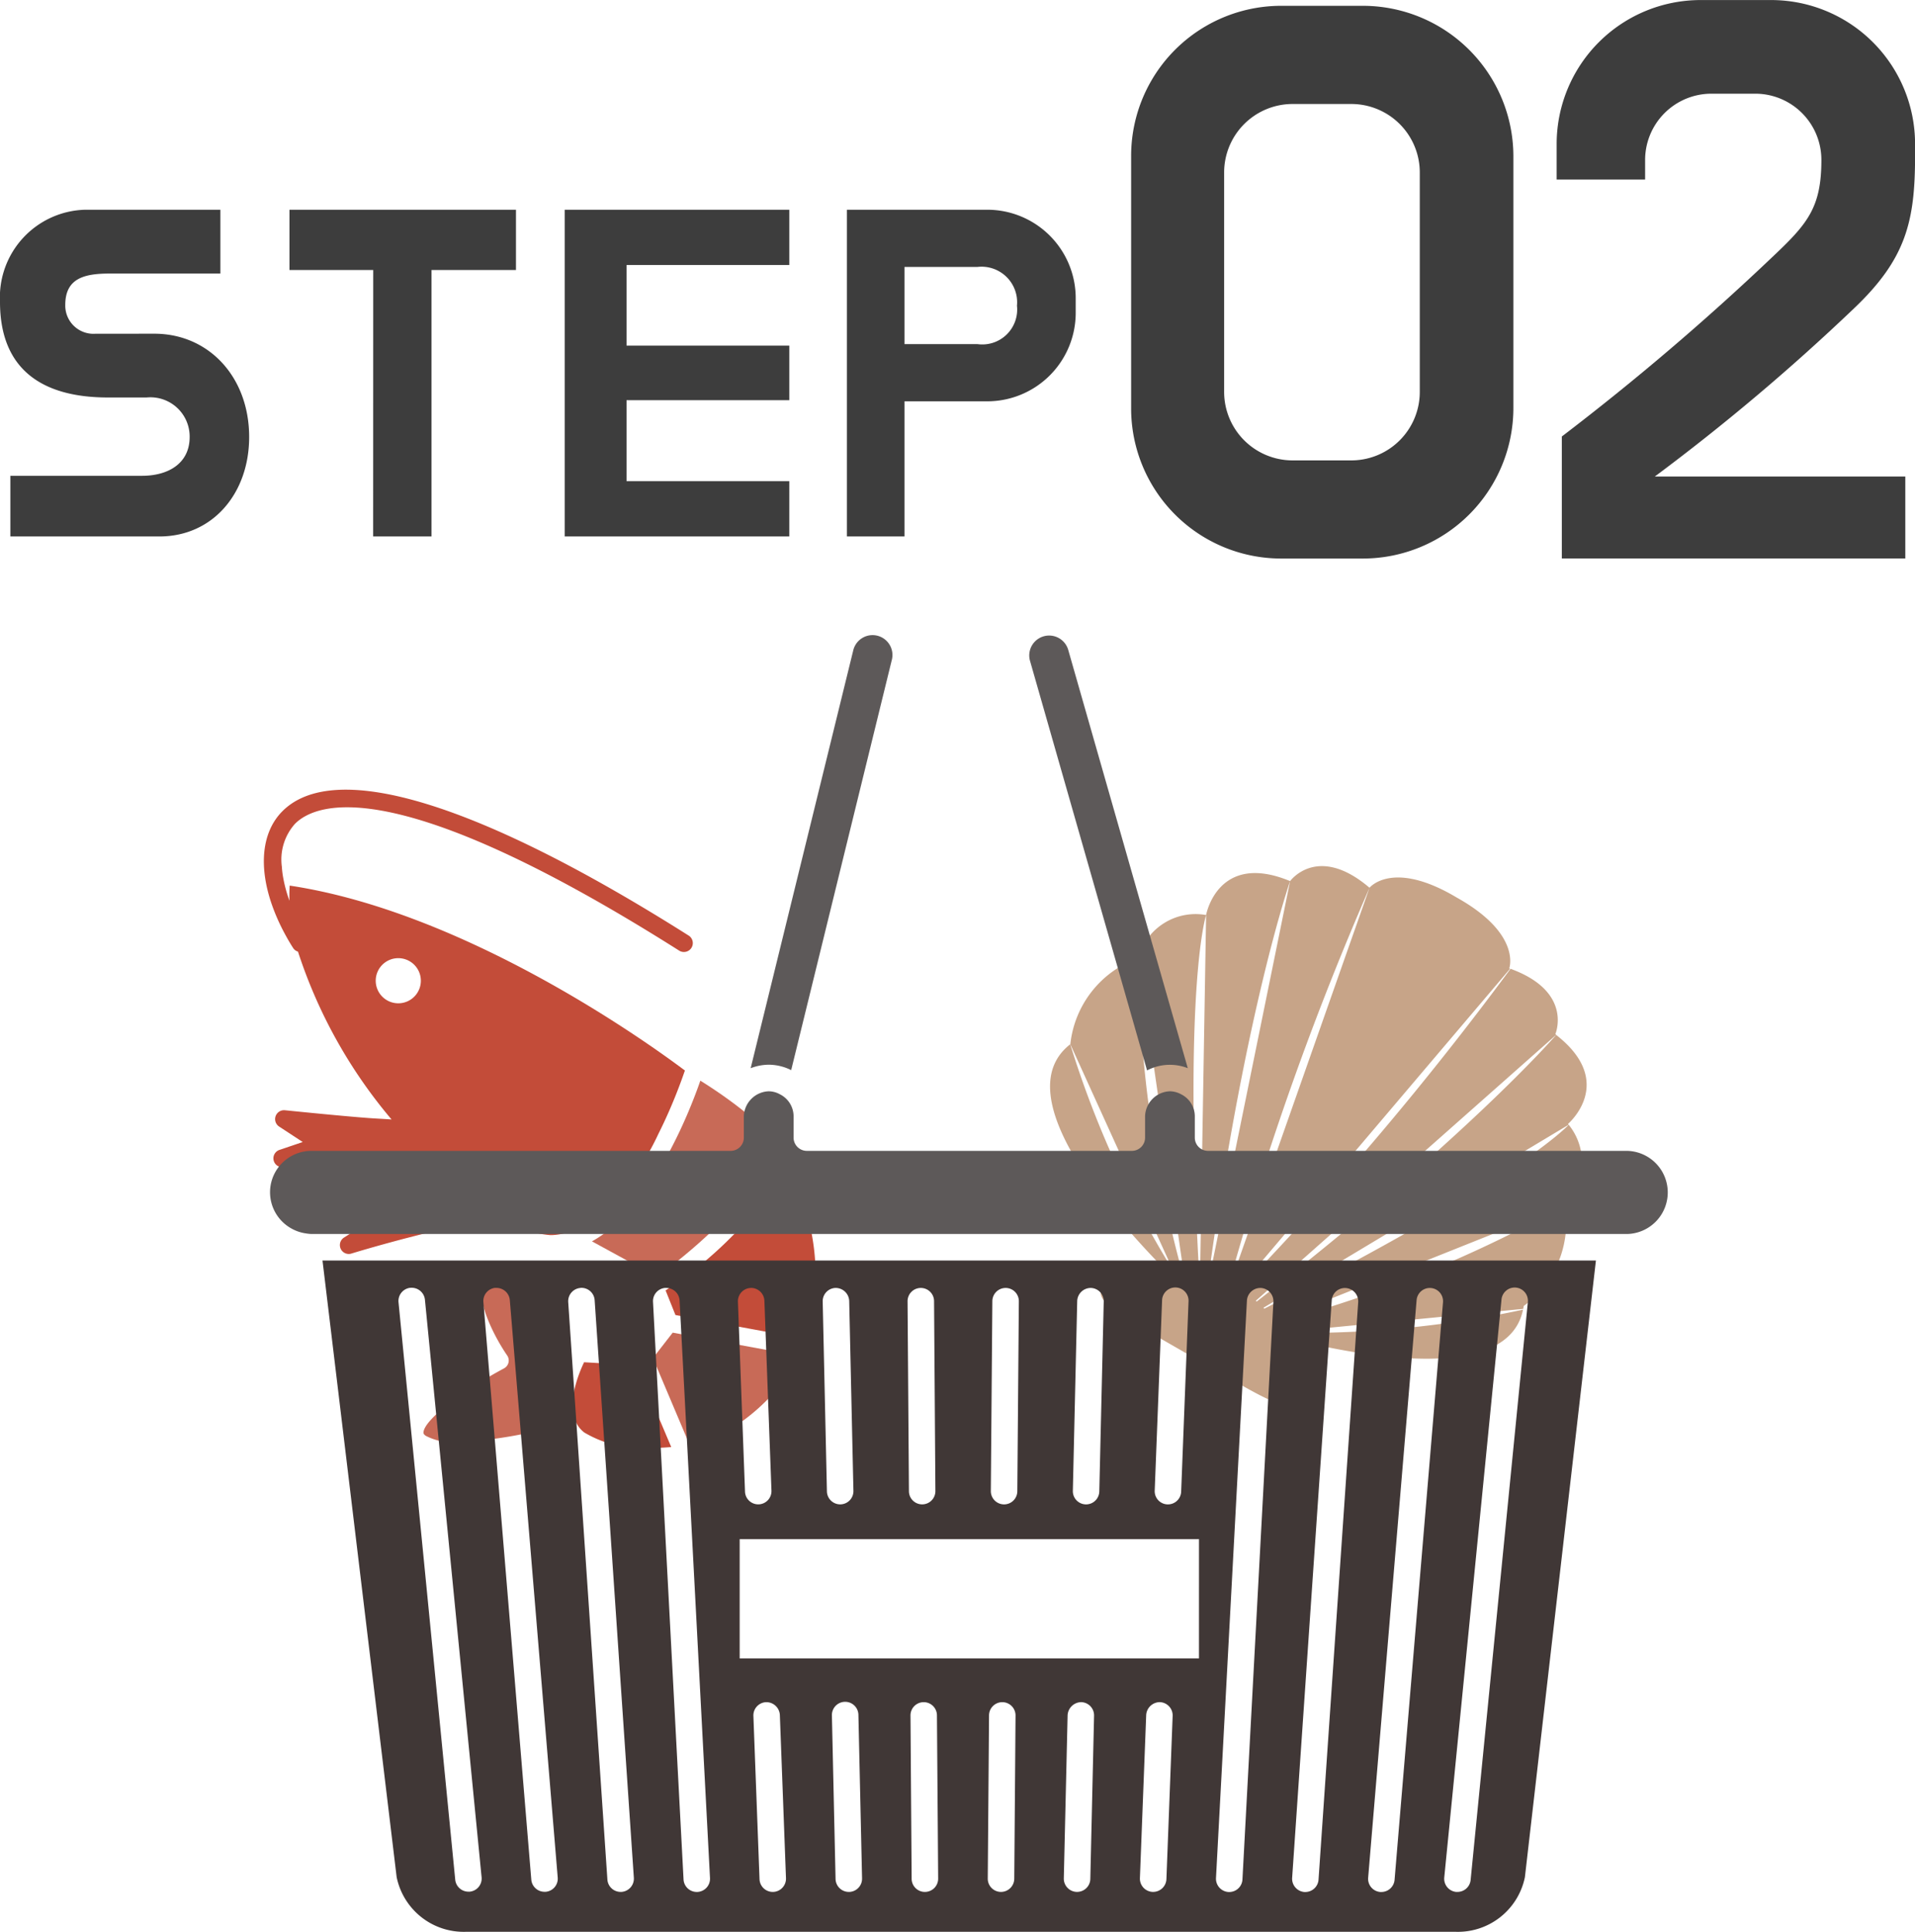
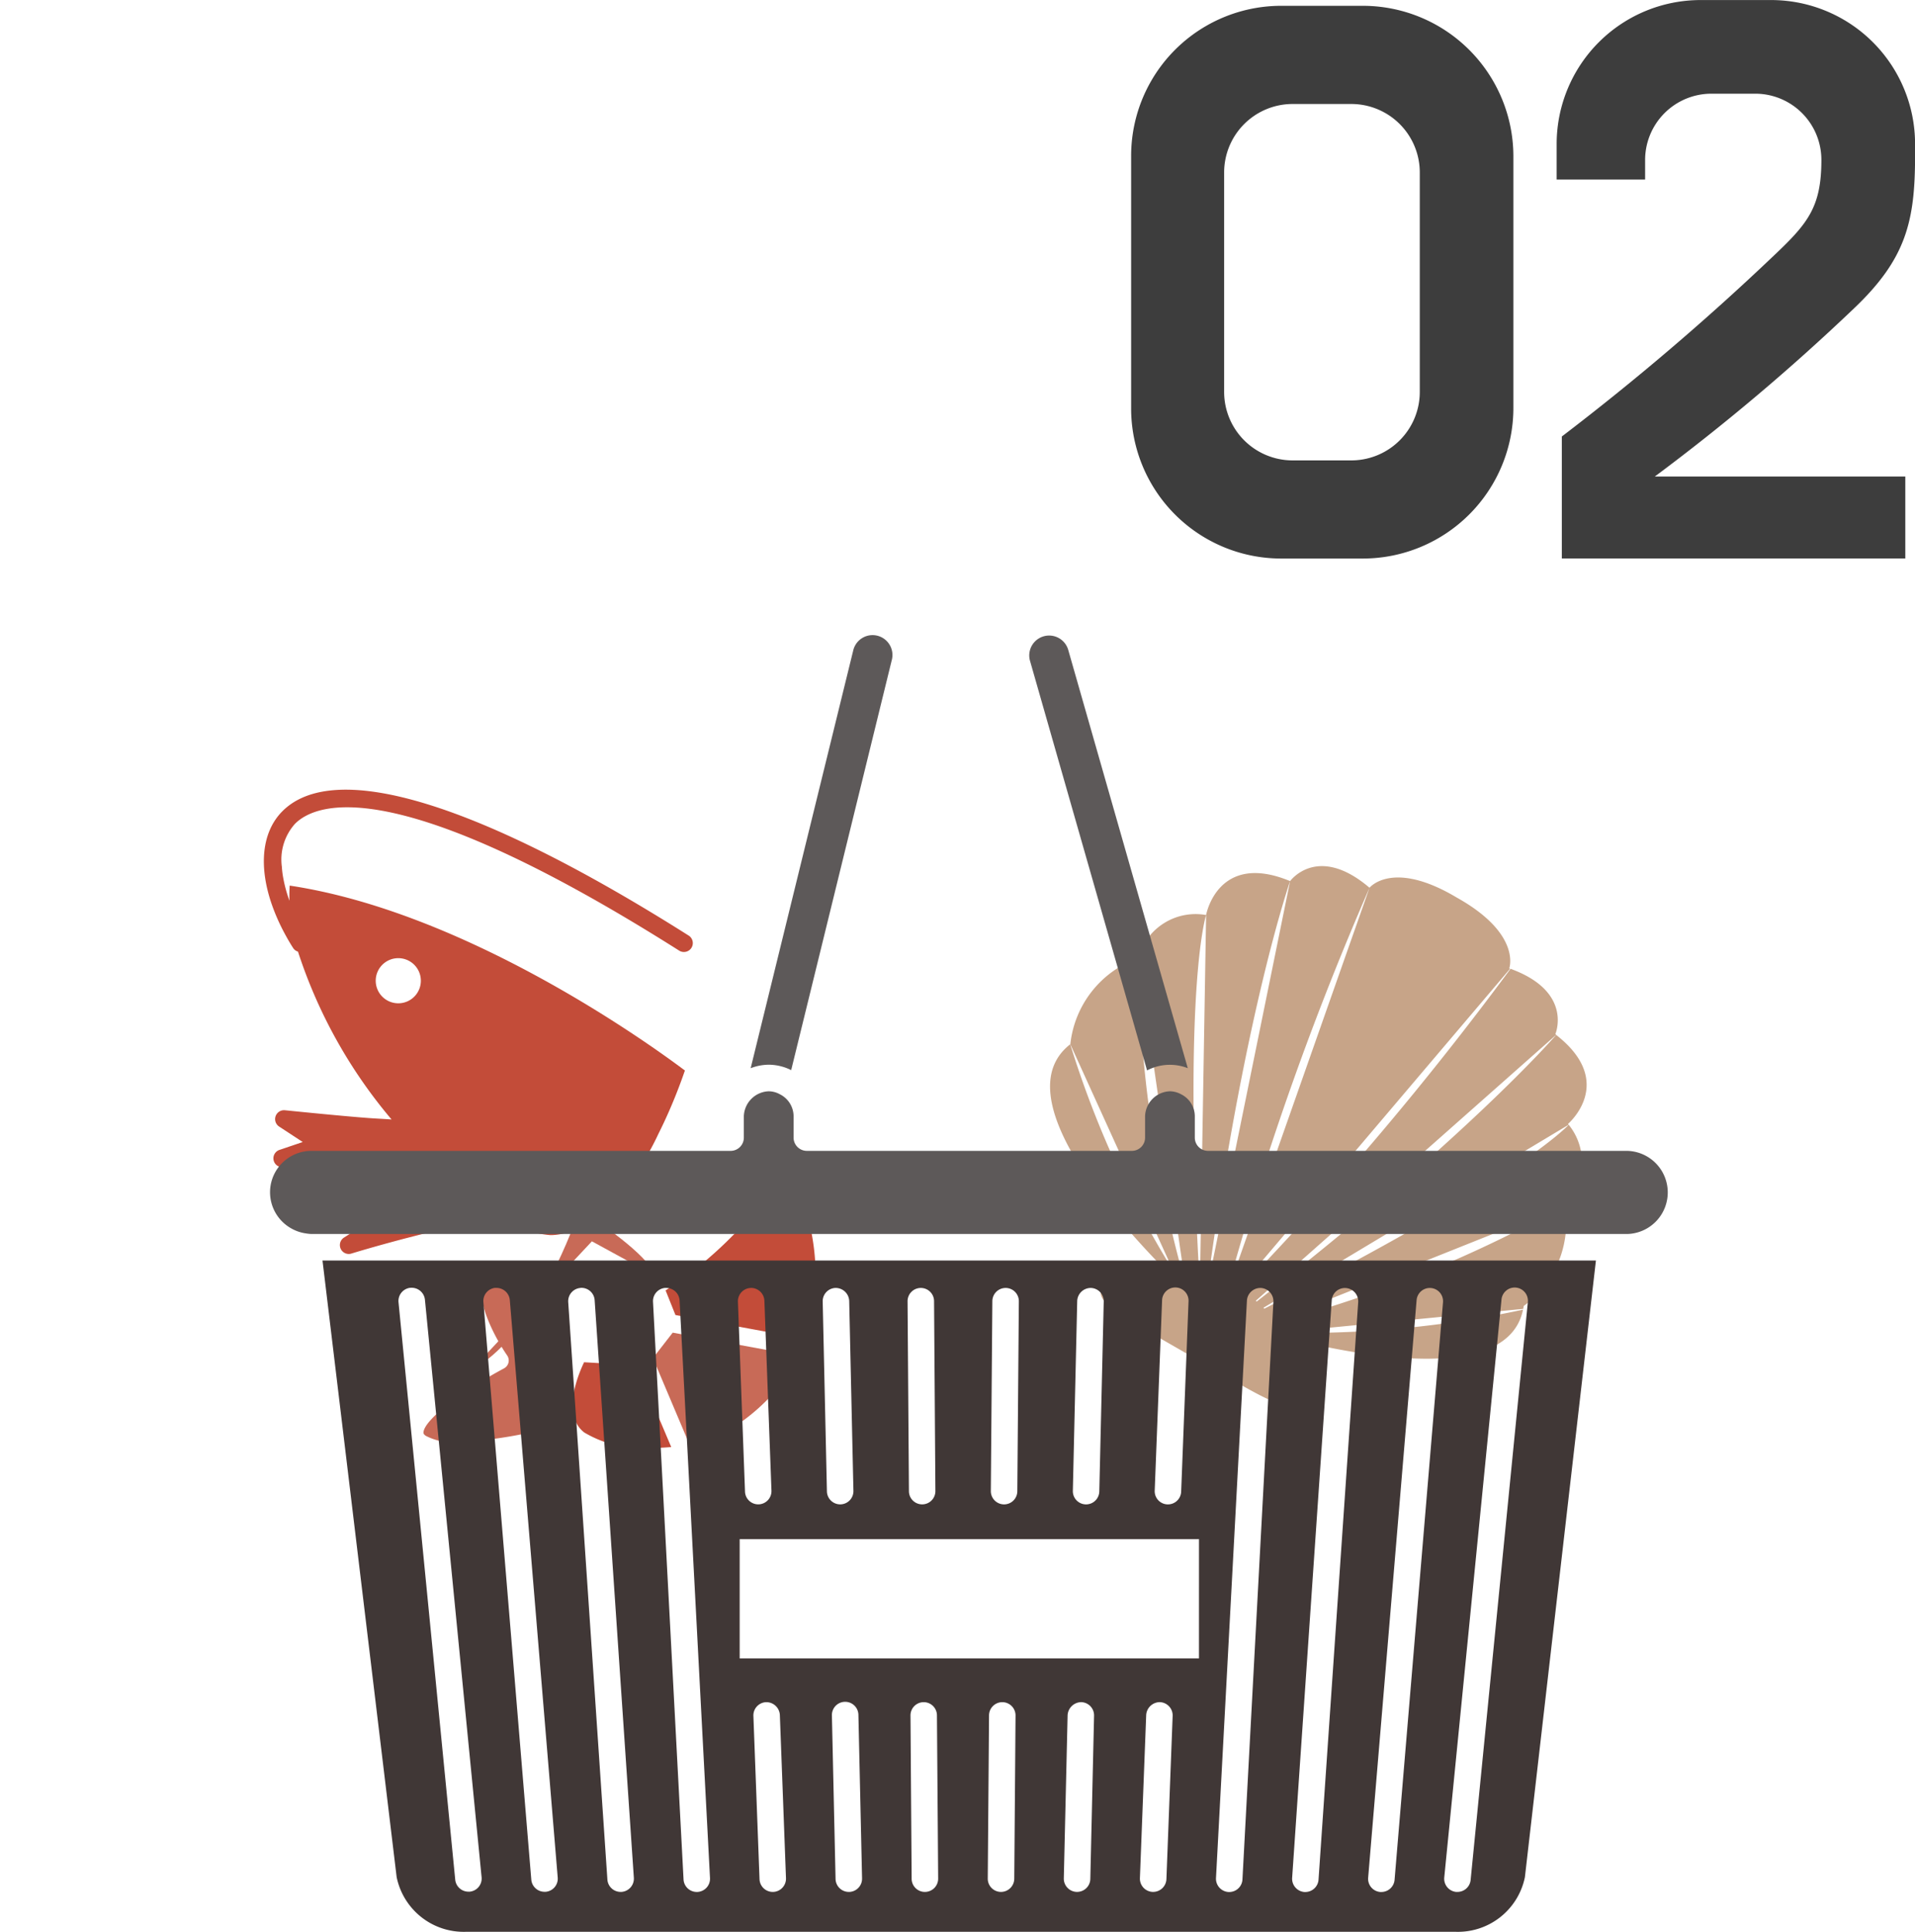
<svg xmlns="http://www.w3.org/2000/svg" width="109.74" height="110.694" viewBox="0 0 109.74 110.694">
  <defs>
    <clipPath id="a">
      <rect width="80.5" height="74.276" fill="none" />
    </clipPath>
  </defs>
  <g transform="translate(-52.88 47.418)">
    <g transform="translate(68 -11)" clip-path="url(#a)">
      <path d="M62.587,237.864c-.048,0-.052.006-.068.028-.632.885.461,3.15,1.3,4.37a.517.517,0,0,1,.075.41.511.511,0,0,1-.255.329c-2.192,1.17-4.58,2.908-4.618,3.676,0,.036,0,.1.136.191a3.4,3.4,0,0,0,1.848.359,25.128,25.128,0,0,0,5.729-.957,5.883,5.883,0,0,1,.584-4.087c-1.507-1.874-3.845-4.317-4.729-4.317" transform="translate(-49.875 -201.01)" fill="#c86a57" />
      <path d="M143.908,259.269l2.112,4.992c1.763-.229,4.8-2.2,6.261-5.118l-7.24-1.333Z" transform="translate(-121.611 -217.866)" fill="#c86a57" />
      <path d="M155.63,197.109a19.46,19.46,0,0,1-3.174,3.824,22.6,22.6,0,0,1-3.866,3.161l.565,1.411,2.21.407,5.3.975a12.921,12.921,0,0,0-1.031-9.779" transform="translate(-125.568 -166.57)" fill="#c34c39" />
-       <path d="M121.335,173.81,124.8,175.7l.172.094a7.208,7.208,0,0,0,1.309-.885,30.922,30.922,0,0,0,2.526-2.264,21.221,21.221,0,0,0,2.641-3.051,2.407,2.407,0,0,0,.479-1.017.635.635,0,0,0-.028-.178c-.275-.945-2.536-2.669-4.349-3.795-.645,1.86-2.78,7.31-6.211,9.208" transform="translate(-102.536 -139.099)" fill="#c86a57" />
+       <path d="M121.335,173.81,124.8,175.7l.172.094c-.275-.945-2.536-2.669-4.349-3.795-.645,1.86-2.78,7.31-6.211,9.208" transform="translate(-102.536 -139.099)" fill="#c86a57" />
      <path d="M114.982,268.759l-.135-.008c-.327.687-1.059,2.483-.378,3.593a1.617,1.617,0,0,0,.387.431,6.483,6.483,0,0,0,3.719.892c.489,0,.931-.027,1.266-.057l-1.981-4.683Z" transform="translate(-96.496 -227.111)" fill="#c34c39" />
      <path d="M12.767,81.646c.258-.046.516-.09.769-.13a6.136,6.136,0,0,0,2.877.995l.1,0a3.714,3.714,0,0,0,.763-.114,4.293,4.293,0,0,0,.863-.328,5.973,5.973,0,0,0,1.221-.828A14.879,14.879,0,0,0,22.6,76.73c.425-.846.773-1.653,1.036-2.319.227-.573.394-1.042.493-1.334L24.022,73c-2.1-1.57-12.483-9.006-22.541-10.516q-.028.428-.013.868a7.944,7.944,0,0,1-.38-1.438c-.029-.175-.046-.347-.057-.517a3.066,3.066,0,0,1,.756-2.456c1.228-1.228,5.829-2.976,22.02,7.273a.51.51,0,0,0,.545-.862c-12.012-7.6-20.282-10.138-23.286-7.132-1.189,1.19-1.374,3.165-.6,5.373A11.427,11.427,0,0,0,1.177,65.2c.152.285.314.571.5.857a.5.5,0,0,0,.279.211,28.514,28.514,0,0,0,5.363,9.617c-.225-.016-.459-.03-.693-.043l-.135-.008c-.152-.008-.337-.02-.546-.036-1.634-.122-4.7-.438-4.738-.441a.51.51,0,0,0-.331.934l1.352.886-1.334.452a.51.51,0,0,0,.195.992c.02,0,1.994-.121,4.421-.121q1.529,0,2.825.061c.257.012.508.025.751.04.274.018.536.037.791.059q.4.382.794.731c-.21.035-.425.071-.644.11-.141.026-.28.05-.425.077l-.2.036c-1.477.263-5.009.753-5.046.757a.51.51,0,0,0-.1.987l1.525.538-1.188.756a.51.51,0,0,0,.273.94.5.5,0,0,0,.152-.024c.05-.015,3.569-1.1,7.047-1.786q.355-.069.707-.133M6.411,67.935a1.293,1.293,0,1,1,1.294,1.293,1.293,1.293,0,0,1-1.294-1.293" transform="translate(0 -48.156)" fill="#c34c39" />
      <path d="M320.312,104.725l-16.444,6.57-.115.046.072.081c-.107.026.132-.022.2-.039a71.627,71.627,0,0,0,16.288-6.651,5.9,5.9,0,0,1-2.352,5.766c-.008.057-.02.111-.03.166l-13.589,1.32-.089.009.028.04h.084a59.7,59.7,0,0,0,13.557-1.324c-.85,4.155-8.863,2.786-13.409,1.652h0c.436.995.97,2.5.579,3.236-.612,1.145-1.464.5-6.158-2.207-4.719-2.725-5.705-3.144-5.02-4.246.427-.687,1.941-.98,3.021-1.1h0l.1-.011c-3.306-3.432-8.561-9.8-5.061-12.532a56.3,56.3,0,0,0,5.6,12.484l.045.078c.106.184.054.049.03,0l-.015-.028a.186.186,0,0,0,.042,0l-.025-.055L291.98,95.5a5.9,5.9,0,0,1,3.889-4.936,71.78,71.78,0,0,0,2.384,17.491c.009.03.018.061.026.091.079.269.051.1.023.005h0l-.009-.028a.921.921,0,0,0,.092.008l.023,0-2.539-17.569a3.405,3.405,0,0,1,3.892-2.467s-1.295,3.855-.417,20.3l.076.024.341-20.329s.663-3.66,4.813-1.939c0,0-2.521,7.2-4.643,22.446l.067.026,4.576-22.472s1.567-2.165,4.551.381a171.593,171.593,0,0,0-8.029,22.61l.064.037,7.965-22.647s1.309-1.64,4.992.558c3.746,2.091,3.014,4.064,3.014,4.064l.048.018-15.531,18.3.059.038a183.1,183.1,0,0,0,15.5-18.334c3.607,1.317,2.567,3.743,2.567,3.743l.049.04L302.607,110.2l.052.043c11.936-9.3,16.967-15.052,17.162-15.277,3.485,2.716.676,5.1.676,5.1.013.016.024.031.037.047L303.046,110.6l.052.051c14.106-7.164,17.2-10.276,17.441-10.537a3.4,3.4,0,0,1-.237,4.549c0,.019.007.038.011.058" transform="translate(-245.764 -72.081)" fill="#c7a488" />
      <path d="M182.375,24.914,188.14,1.419a1.139,1.139,0,1,0-2.212-.542L180.054,24.8a2.954,2.954,0,0,1,1.035-.2,2.917,2.917,0,0,1,1.286.309" transform="translate(-152.157 -0.009)" fill="#5d5959" />
      <path d="M289.843,24.917a2.82,2.82,0,0,1,2.333-.127L285.326.826a1.139,1.139,0,0,0-2.191.626Z" transform="translate(-239.229 0)" fill="#5d5959" />
      <path d="M25.943,266.462a3.925,3.925,0,0,0,3.988,3.135H86.613a3.92,3.92,0,0,0,3.985-3.129l4.07-35.336H21.694Zm21.582.85h-.03a.757.757,0,0,1-.757-.729l-.351-9.354a.759.759,0,0,1,.729-.79.775.775,0,0,1,.787.732l.351,9.354a.76.76,0,0,1-.729.787m4.348,0h-.018a.76.76,0,0,1-.76-.741l-.209-9.354a.76.76,0,1,1,1.519-.033l.209,9.354a.76.76,0,0,1-.742.775m4.349,0h-.006a.759.759,0,0,1-.76-.754l-.066-9.354a.758.758,0,0,1,.753-.766h.006a.758.758,0,0,1,.757.753l.07,9.357a.759.759,0,0,1-.753.763m5.114-.754a.763.763,0,0,1-.76.754h-.006a.758.758,0,0,1-.753-.766l.073-9.354a.761.761,0,0,1,.76-.753h.006a.76.76,0,0,1,.753.766Zm4.358.012a.758.758,0,0,1-.76.741h-.018a.76.76,0,0,1-.741-.775l.218-9.357a.792.792,0,0,1,.775-.741.758.758,0,0,1,.741.778Zm4.361.012a.762.762,0,0,1-.76.729h-.03a.76.76,0,0,1-.729-.787l.36-9.354a.785.785,0,0,1,.787-.732.761.761,0,0,1,.729.79Zm19.2-33.193a.759.759,0,1,1,1.51.148l-3.277,33.091a.758.758,0,0,1-.754.684.615.615,0,0,1-.076,0,.758.758,0,0,1-.681-.829Zm-4.863.012a.759.759,0,1,1,1.513.127L83.13,266.616a.76.76,0,0,1-.757.7.434.434,0,0,1-.064,0,.757.757,0,0,1-.693-.82Zm-4.863.009a.753.753,0,0,1,.811-.7.763.763,0,0,1,.705.811l-2.273,33.091a.76.76,0,0,1-.757.705h-.055a.763.763,0,0,1-.7-.811Zm-4.86.012a.771.771,0,0,1,.8-.717.763.763,0,0,1,.717.8L74.412,266.6a.757.757,0,0,1-.757.717h-.042a.762.762,0,0,1-.717-.8Zm-2.748,20.511H45.6V247.1H71.922Zm-2.115-20.5a.759.759,0,1,1,1.516.057L70.9,244.377a.758.758,0,0,1-.76.729h-.027a.756.756,0,0,1-.729-.787Zm-4.863.012a.776.776,0,0,1,.778-.741.76.76,0,0,1,.742.775l-.254,10.885a.758.758,0,0,1-.757.742h-.018a.758.758,0,0,1-.741-.778Zm-4.863.012a.761.761,0,0,1,.76-.753h.006a.758.758,0,0,1,.753.766l-.088,10.882a.759.759,0,0,1-.759.754h-.006a.76.76,0,0,1-.753-.766Zm-4.106-.753h.006a.759.759,0,0,1,.76.753l.076,10.882a.758.758,0,0,1-.753.766h-.006a.758.758,0,0,1-.757-.754l-.079-10.885a.759.759,0,0,1,.753-.762m-4.875,0a.775.775,0,0,1,.778.741l.242,10.885a.76.76,0,0,1-.741.775h-.018a.762.762,0,0,1-.76-.742l-.242-10.885a.76.76,0,0,1,.741-.775m-4.872,0a.766.766,0,0,1,.79.729l.405,10.885a.76.76,0,0,1-.729.787h-.03a.757.757,0,0,1-.757-.729L45.5,233.492a.76.76,0,0,1,.729-.787m-4.872,0a.761.761,0,0,1,.8.717L43.9,266.514a.759.759,0,0,1-.72.8h-.039a.757.757,0,0,1-.757-.717L40.634,233.5a.759.759,0,0,1,.72-.8m-4.875,0a.757.757,0,0,1,.811.708L39.536,266.5a.762.762,0,0,1-.708.811h-.051a.758.758,0,0,1-.757-.708l-2.245-33.088a.761.761,0,0,1,.705-.811m-4.872,0a.764.764,0,0,1,.82.693l2.745,33.091a.755.755,0,0,1-.693.817.435.435,0,0,1-.064,0,.76.76,0,0,1-.757-.7l-2.745-33.091a.755.755,0,0,1,.693-.817m-4.872,0a.762.762,0,0,1,.829.681l3.247,33.091a.756.756,0,0,1-.681.829.565.565,0,0,1-.073,0,.761.761,0,0,1-.757-.684l-3.25-33.091a.76.76,0,0,1,.684-.829" transform="translate(-18.333 -195.321)" fill="#403736" />
      <path d="M80.062,171.967H56.053a.758.758,0,0,1-.76-.76v-1.229a1.409,1.409,0,0,0-.79-1.256,1.37,1.37,0,0,0-.635-.169,1.475,1.475,0,0,0-1.425,1.425v1.229a.758.758,0,0,1-.76.76H33.06a.76.76,0,0,1-.759-.76v-1.229a1.412,1.412,0,0,0-.784-1.253,1.353,1.353,0,0,0-.642-.172,1.48,1.48,0,0,0-1.425,1.425v1.229a.758.758,0,0,1-.76.76H4.682a2.372,2.372,0,0,0-1.123,4.467,2.331,2.331,0,0,0,.8.263,2.361,2.361,0,0,0,.327.033H80.062a2.382,2.382,0,0,0,0-4.763" transform="translate(-1.944 -142.439)" fill="#5d5959" />
    </g>
-     <path d="M6.358-8.294A1.618,1.618,0,0,1,4.62-9.944c0-1.562,1.144-1.8,2.574-1.8h6.314V-15.4H5.764A5.02,5.02,0,0,0,.88-10.12c0,3.894,2.442,5.478,6.182,5.478H9.284a2.249,2.249,0,0,1,2.464,2.266c0,1.518-1.232,2.222-2.728,2.222H1.474V3.322H10.01c3.058,0,5.148-2.464,5.148-5.7,0-3.432-2.31-5.918-5.434-5.918ZM22.264,3.322h3.344V-11.946h4.84V-15.4H17.468v3.454h4.8Zm14.52-7.81h9.328V-7.612H36.784v-4.62h9.328V-15.4H33.242V3.322h12.87V.154H36.784ZM57.442-15.4h-8.03V3.322h3.3V-4.422h4.73A5.07,5.07,0,0,0,62.524-9.5v-.814A5.07,5.07,0,0,0,57.442-15.4Zm-.55,3.278A2.039,2.039,0,0,1,59.158-9.9a2,2,0,0,1-2.266,2.2h-4.18v-4.422Z" transform="translate(52 -20)" fill="#3d3d3d" />
    <path d="M10.286-26.085A8.6,8.6,0,0,0,1.7-17.464v14.43a8.6,8.6,0,0,0,8.584,8.621h4.7a8.63,8.63,0,0,0,8.621-8.621v-14.43a8.63,8.63,0,0,0-8.621-8.621ZM18.241-4A3.925,3.925,0,0,1,14.356-.037H10.915A3.925,3.925,0,0,1,7.03-4V-16.5a3.925,3.925,0,0,1,3.885-3.959h3.441A3.925,3.925,0,0,1,18.241-16.5Zm8.14,9.583H46.065V.888H31.709a122.408,122.408,0,0,0,11.4-9.62c3-2.849,3.515-4.995,3.515-8.769v-.7a8.251,8.251,0,0,0-8.251-8.214H34.336A8.251,8.251,0,0,0,26.085-18.2v2.072h5.069v-1.11a3.8,3.8,0,0,1,3.774-3.811h2.59a3.79,3.79,0,0,1,3.737,3.811c0,2.738-.814,3.663-2.812,5.55A146.267,146.267,0,0,1,26.381-1.406Z" transform="translate(116 -21)" fill="#3d3d3d" />
  </g>
</svg>